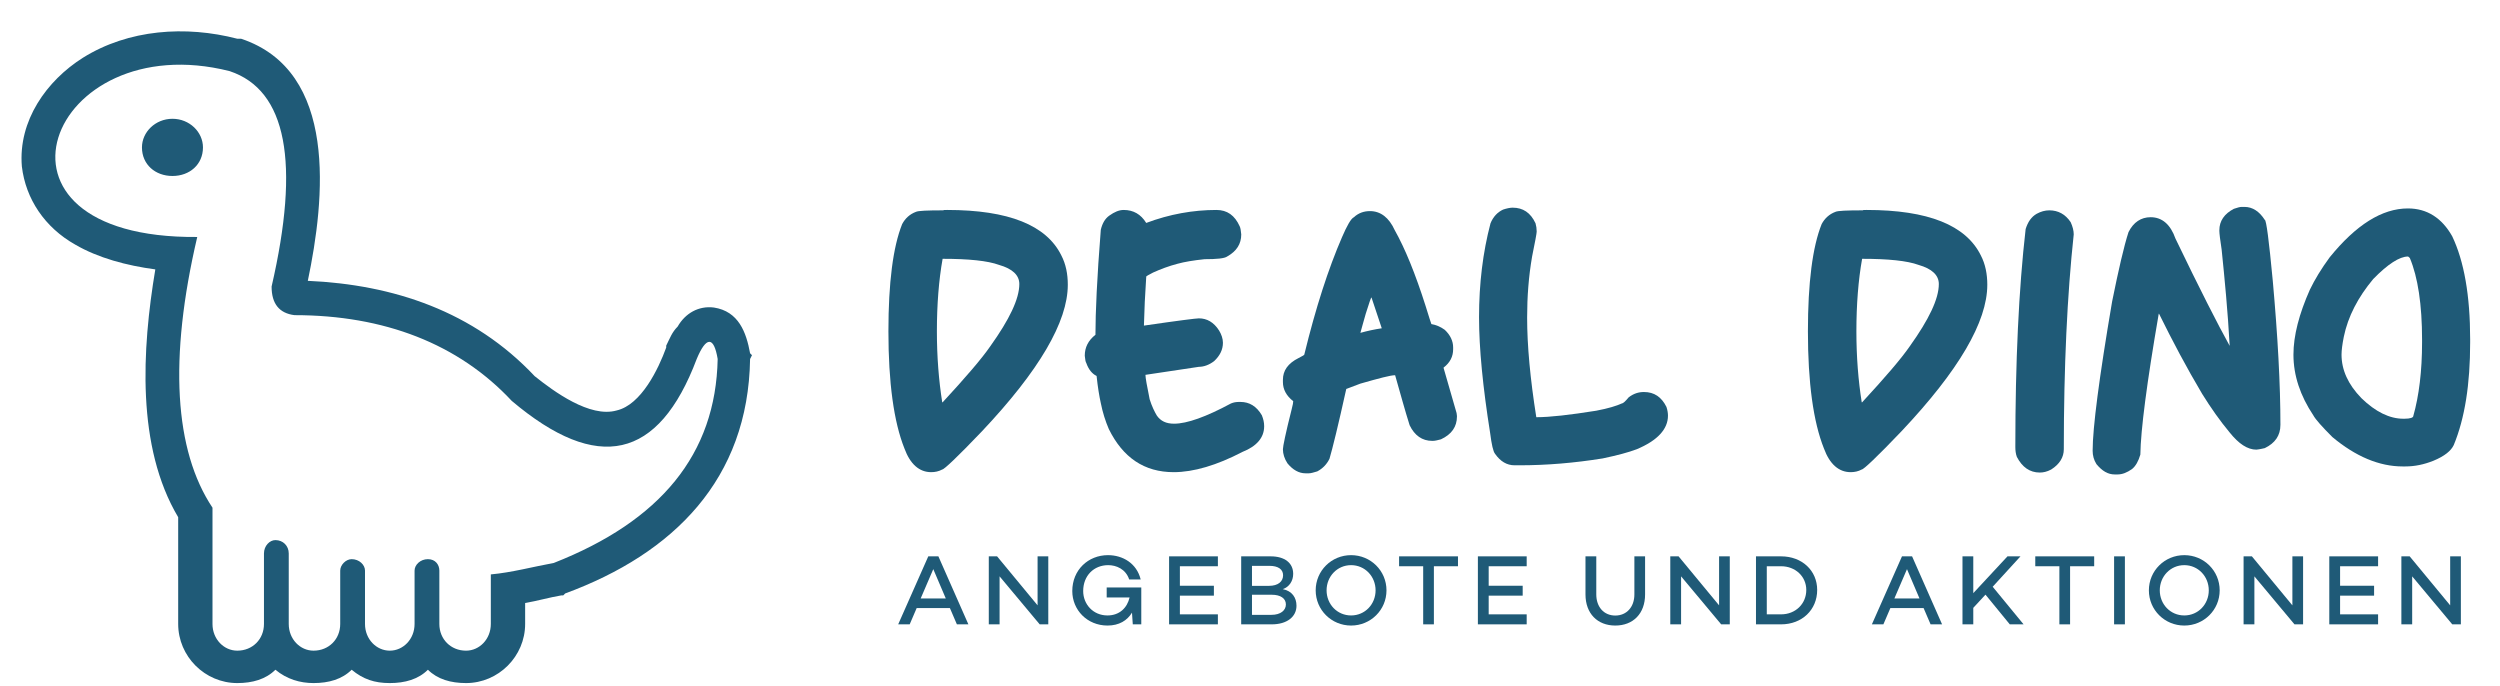
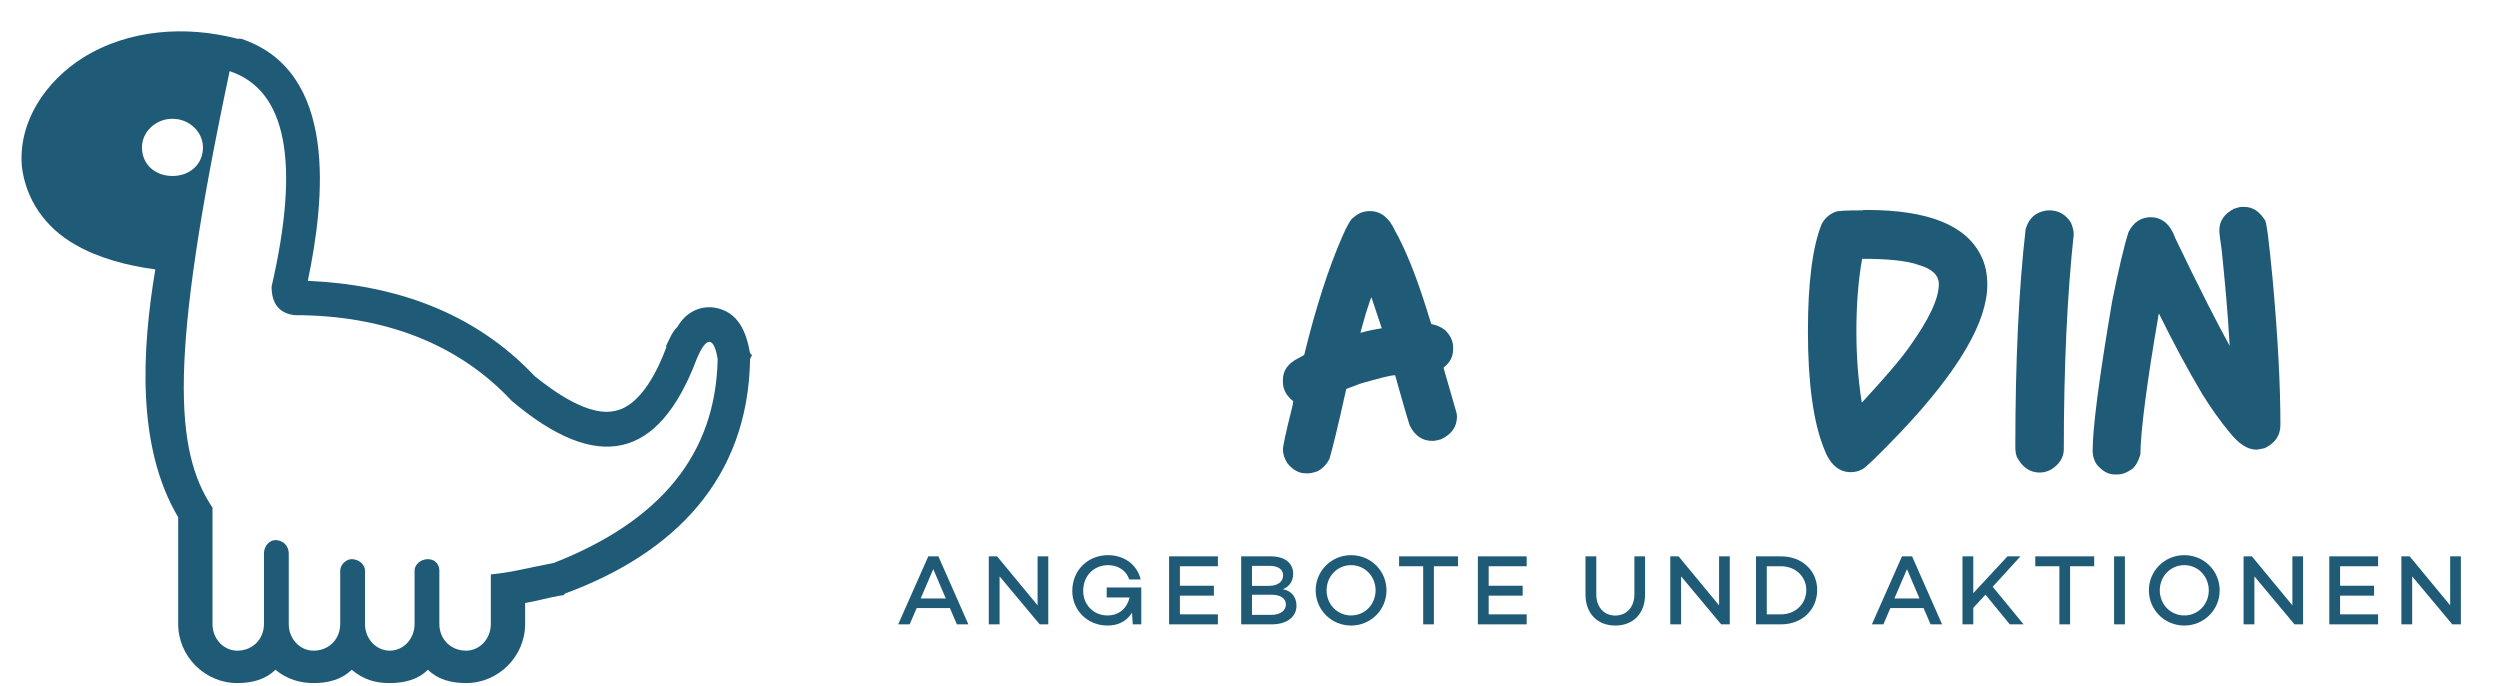
<svg xmlns="http://www.w3.org/2000/svg" width="100%" height="100%" viewBox="0 0 11876 3259" version="1.1" xml:space="preserve" style="fill-rule:evenodd;clip-rule:evenodd;stroke-linejoin:round;stroke-miterlimit:2;">
  <g transform="matrix(4.167,0,0,4.167,-49,-8302)">
    <g transform="matrix(1,0,0,1,-1491.84,784.56)">
-       <path d="M2113.12,1636.57C2043.58,1562.68 1952.3,1532.26 1854.51,1527.91C1874.07,1434.46 1889.28,1288.85 1778.44,1251.91L1774.1,1251.91C1715.42,1236.69 1650.22,1241.04 1598.06,1273.64C1556.77,1299.72 1524.17,1345.36 1528.52,1397.52C1532.87,1434.46 1554.6,1467.06 1589.37,1486.62C1615.45,1501.83 1648.05,1510.52 1680.65,1514.87C1665.43,1606.15 1658.91,1716.98 1706.73,1797.39L1706.73,1919.09C1706.73,1956.04 1737.15,1986.47 1774.1,1986.47C1791.48,1986.47 1806.69,1982.12 1817.56,1971.25C1830.6,1982.12 1845.81,1986.47 1861.03,1986.47C1878.41,1986.47 1893.62,1982.12 1904.49,1971.25C1917.53,1982.12 1930.57,1986.47 1947.96,1986.47C1965.34,1986.47 1980.56,1982.12 1991.42,1971.25C2002.29,1982.12 2017.5,1986.47 2034.89,1986.47C2071.83,1986.47 2102.26,1956.04 2102.26,1919.09L2102.26,1895.19C2115.3,1893.02 2130.51,1888.67 2143.55,1886.5L2145.72,1886.5L2147.89,1884.32C2271.77,1838.68 2356.53,1753.93 2358.7,1617.01L2360.87,1612.67L2358.7,1610.49C2354.35,1586.59 2345.66,1562.68 2317.41,1558.34C2300.02,1556.16 2284.81,1564.86 2276.12,1580.07C2269.6,1586.59 2267.42,1593.11 2263.08,1601.8L2263.08,1603.97C2254.38,1627.88 2234.82,1669.17 2206.57,1675.69C2176.15,1684.38 2134.86,1653.96 2113.12,1636.57ZM1991.42,1845.2C2000.11,1845.2 2004.46,1851.72 2004.46,1858.24L2004.46,1919.09C2004.46,1936.48 2017.5,1949.52 2034.89,1949.52C2050.1,1949.52 2063.14,1936.48 2063.14,1919.09L2063.14,1862.59C2087.04,1860.42 2110.95,1853.9 2134.86,1849.55C2256.56,1801.74 2319.58,1725.67 2321.75,1617.01C2317.41,1590.93 2308.71,1590.93 2297.85,1617.01C2254.38,1732.19 2184.84,1747.41 2087.04,1664.82C2026.19,1599.63 1941.44,1567.03 1839.29,1567.03C1821.91,1564.86 1813.22,1553.99 1813.22,1534.43C1845.81,1393.17 1830.6,1310.59 1765.4,1288.85C1558.94,1236.69 1463.32,1480.1 1728.46,1477.92C1695.86,1617.01 1702.38,1721.33 1745.84,1786.53L1745.84,1919.09C1745.84,1936.48 1758.88,1949.52 1774.1,1949.52C1791.48,1949.52 1804.52,1936.48 1804.52,1919.09L1804.52,1838.68C1804.52,1829.99 1811.04,1823.47 1817.56,1823.47C1826.25,1823.47 1832.77,1829.99 1832.77,1838.68L1832.77,1919.09C1832.77,1936.48 1845.81,1949.52 1861.03,1949.52C1878.41,1949.52 1891.45,1936.48 1891.45,1919.09L1891.45,1858.24C1891.45,1851.72 1897.97,1845.2 1904.49,1845.2C1913.18,1845.2 1919.7,1851.72 1919.7,1858.24L1919.7,1919.09C1919.7,1936.48 1932.74,1949.52 1947.96,1949.52C1963.17,1949.52 1976.21,1936.48 1976.21,1919.09L1976.21,1858.24C1976.21,1851.72 1982.73,1845.2 1991.42,1845.2ZM1700.21,1343.18C1680.65,1343.18 1665.43,1358.4 1665.43,1375.78C1665.43,1395.34 1680.65,1408.38 1700.21,1408.38C1719.77,1408.38 1734.98,1395.34 1734.98,1375.78C1734.98,1358.4 1719.77,1343.18 1700.21,1343.18Z" style="fill:rgb(31,90,119);" />
+       <path d="M2113.12,1636.57C2043.58,1562.68 1952.3,1532.26 1854.51,1527.91C1874.07,1434.46 1889.28,1288.85 1778.44,1251.91L1774.1,1251.91C1715.42,1236.69 1650.22,1241.04 1598.06,1273.64C1556.77,1299.72 1524.17,1345.36 1528.52,1397.52C1532.87,1434.46 1554.6,1467.06 1589.37,1486.62C1615.45,1501.83 1648.05,1510.52 1680.65,1514.87C1665.43,1606.15 1658.91,1716.98 1706.73,1797.39L1706.73,1919.09C1706.73,1956.04 1737.15,1986.47 1774.1,1986.47C1791.48,1986.47 1806.69,1982.12 1817.56,1971.25C1830.6,1982.12 1845.81,1986.47 1861.03,1986.47C1878.41,1986.47 1893.62,1982.12 1904.49,1971.25C1917.53,1982.12 1930.57,1986.47 1947.96,1986.47C1965.34,1986.47 1980.56,1982.12 1991.42,1971.25C2002.29,1982.12 2017.5,1986.47 2034.89,1986.47C2071.83,1986.47 2102.26,1956.04 2102.26,1919.09L2102.26,1895.19C2115.3,1893.02 2130.51,1888.67 2143.55,1886.5L2145.72,1886.5L2147.89,1884.32C2271.77,1838.68 2356.53,1753.93 2358.7,1617.01L2360.87,1612.67L2358.7,1610.49C2354.35,1586.59 2345.66,1562.68 2317.41,1558.34C2300.02,1556.16 2284.81,1564.86 2276.12,1580.07C2269.6,1586.59 2267.42,1593.11 2263.08,1601.8L2263.08,1603.97C2254.38,1627.88 2234.82,1669.17 2206.57,1675.69C2176.15,1684.38 2134.86,1653.96 2113.12,1636.57ZM1991.42,1845.2C2000.11,1845.2 2004.46,1851.72 2004.46,1858.24L2004.46,1919.09C2004.46,1936.48 2017.5,1949.52 2034.89,1949.52C2050.1,1949.52 2063.14,1936.48 2063.14,1919.09L2063.14,1862.59C2087.04,1860.42 2110.95,1853.9 2134.86,1849.55C2256.56,1801.74 2319.58,1725.67 2321.75,1617.01C2317.41,1590.93 2308.71,1590.93 2297.85,1617.01C2254.38,1732.19 2184.84,1747.41 2087.04,1664.82C2026.19,1599.63 1941.44,1567.03 1839.29,1567.03C1821.91,1564.86 1813.22,1553.99 1813.22,1534.43C1845.81,1393.17 1830.6,1310.59 1765.4,1288.85C1695.86,1617.01 1702.38,1721.33 1745.84,1786.53L1745.84,1919.09C1745.84,1936.48 1758.88,1949.52 1774.1,1949.52C1791.48,1949.52 1804.52,1936.48 1804.52,1919.09L1804.52,1838.68C1804.52,1829.99 1811.04,1823.47 1817.56,1823.47C1826.25,1823.47 1832.77,1829.99 1832.77,1838.68L1832.77,1919.09C1832.77,1936.48 1845.81,1949.52 1861.03,1949.52C1878.41,1949.52 1891.45,1936.48 1891.45,1919.09L1891.45,1858.24C1891.45,1851.72 1897.97,1845.2 1904.49,1845.2C1913.18,1845.2 1919.7,1851.72 1919.7,1858.24L1919.7,1919.09C1919.7,1936.48 1932.74,1949.52 1947.96,1949.52C1963.17,1949.52 1976.21,1936.48 1976.21,1919.09L1976.21,1858.24C1976.21,1851.72 1982.73,1845.2 1991.42,1845.2ZM1700.21,1343.18C1680.65,1343.18 1665.43,1358.4 1665.43,1375.78C1665.43,1395.34 1680.65,1408.38 1700.21,1408.38C1719.77,1408.38 1734.98,1395.34 1734.98,1375.78C1734.98,1358.4 1719.77,1343.18 1700.21,1343.18Z" style="fill:rgb(31,90,119);" />
    </g>
    <g transform="matrix(0.24,0,0,0.24,-18.72,-498.24)">
      <g transform="matrix(1812.92,0,0,1812.92,4347,12631)">
-         <path d="M0.154,-0.693C0.315,-0.693 0.414,-0.653 0.453,-0.574C0.465,-0.551 0.47,-0.525 0.47,-0.497C0.47,-0.4 0.395,-0.272 0.245,-0.113C0.181,-0.046 0.146,-0.013 0.141,-0.013C0.132,-0.008 0.122,-0.006 0.112,-0.006C0.081,-0.006 0.057,-0.027 0.042,-0.068C0.014,-0.138 0,-0.241 0,-0.375C0,-0.502 0.012,-0.596 0.036,-0.656C0.044,-0.671 0.056,-0.682 0.072,-0.688C0.078,-0.691 0.102,-0.692 0.144,-0.692C0.144,-0.693 0.147,-0.693 0.154,-0.693ZM0.142,-0.565C0.132,-0.509 0.127,-0.445 0.127,-0.375C0.127,-0.308 0.132,-0.246 0.141,-0.189L0.142,-0.189C0.203,-0.255 0.245,-0.304 0.267,-0.336C0.317,-0.406 0.343,-0.46 0.343,-0.499C0.343,-0.522 0.325,-0.539 0.29,-0.549C0.26,-0.56 0.21,-0.565 0.142,-0.565L0.142,-0.565Z" style="fill:rgb(31,90,119);fill-rule:nonzero;" />
-       </g>
+         </g>
      <g transform="matrix(1812.92,0,0,1812.92,5332.24,12631)">
-         <path d="M0.073,-0.693C0.098,-0.693 0.118,-0.682 0.132,-0.659C0.193,-0.682 0.255,-0.693 0.316,-0.693C0.344,-0.693 0.364,-0.679 0.377,-0.65C0.379,-0.646 0.38,-0.639 0.381,-0.629C0.381,-0.604 0.369,-0.585 0.344,-0.571C0.337,-0.566 0.317,-0.564 0.285,-0.564C0.256,-0.561 0.232,-0.557 0.214,-0.552C0.191,-0.546 0.17,-0.538 0.15,-0.529C0.139,-0.523 0.132,-0.52 0.132,-0.518L0.132,-0.517C0.129,-0.473 0.127,-0.431 0.126,-0.39C0.215,-0.403 0.263,-0.409 0.27,-0.409C0.291,-0.409 0.309,-0.399 0.323,-0.377C0.329,-0.367 0.333,-0.356 0.333,-0.345C0.333,-0.327 0.325,-0.311 0.31,-0.297C0.297,-0.287 0.283,-0.282 0.27,-0.282L0.13,-0.261C0.13,-0.253 0.134,-0.232 0.141,-0.197C0.147,-0.178 0.154,-0.164 0.16,-0.154C0.17,-0.14 0.184,-0.133 0.205,-0.133C0.239,-0.133 0.289,-0.151 0.354,-0.186C0.361,-0.189 0.368,-0.19 0.375,-0.19L0.379,-0.19C0.402,-0.19 0.421,-0.179 0.435,-0.155C0.439,-0.145 0.441,-0.136 0.441,-0.127L0.441,-0.126C0.441,-0.097 0.422,-0.074 0.384,-0.059C0.317,-0.024 0.256,-0.006 0.204,-0.006C0.127,-0.006 0.071,-0.044 0.034,-0.119C0.025,-0.14 0.018,-0.162 0.013,-0.187C0.009,-0.205 0.005,-0.229 0.002,-0.258C-0.01,-0.264 -0.019,-0.275 -0.025,-0.292C-0.027,-0.295 -0.028,-0.301 -0.029,-0.311C-0.029,-0.333 -0.02,-0.351 -0.001,-0.366L-0.001,-0.366C-0.001,-0.424 0.003,-0.515 0.013,-0.641C0.017,-0.658 0.024,-0.67 0.035,-0.678C0.049,-0.688 0.061,-0.693 0.073,-0.693Z" style="fill:rgb(31,90,119);fill-rule:nonzero;" />
-       </g>
+         </g>
      <g transform="matrix(1812.92,0,0,1812.92,6264.37,12631)">
        <path d="M0.204,-0.69C0.232,-0.69 0.254,-0.673 0.269,-0.64C0.296,-0.592 0.323,-0.526 0.35,-0.441C0.359,-0.412 0.364,-0.396 0.365,-0.394C0.377,-0.392 0.389,-0.387 0.4,-0.379C0.415,-0.365 0.422,-0.349 0.422,-0.333L0.422,-0.328C0.422,-0.309 0.414,-0.293 0.397,-0.28L0.397,-0.279L0.431,-0.161C0.431,-0.159 0.432,-0.156 0.432,-0.153L0.432,-0.152C0.432,-0.125 0.418,-0.105 0.39,-0.092C0.382,-0.09 0.375,-0.088 0.369,-0.088L0.367,-0.088C0.341,-0.088 0.321,-0.102 0.308,-0.129C0.296,-0.167 0.284,-0.211 0.27,-0.26C0.258,-0.26 0.228,-0.252 0.179,-0.238L0.142,-0.224C0.121,-0.129 0.106,-0.068 0.098,-0.041C0.091,-0.027 0.081,-0.016 0.066,-0.008C0.056,-0.005 0.049,-0.003 0.044,-0.003L0.035,-0.003C0.018,-0.003 0.002,-0.012 -0.012,-0.029C-0.02,-0.041 -0.024,-0.054 -0.024,-0.066C-0.024,-0.073 -0.017,-0.108 -0.001,-0.171C0.002,-0.182 0.003,-0.189 0.003,-0.192C-0.015,-0.206 -0.024,-0.223 -0.024,-0.242L-0.024,-0.248C-0.024,-0.272 -0.011,-0.291 0.017,-0.305C0.027,-0.31 0.032,-0.313 0.032,-0.314C0.062,-0.437 0.095,-0.539 0.131,-0.622C0.144,-0.652 0.154,-0.67 0.162,-0.674C0.174,-0.685 0.188,-0.69 0.204,-0.69ZM0.179,-0.371C0.197,-0.376 0.215,-0.38 0.235,-0.383C0.228,-0.404 0.219,-0.431 0.208,-0.464C0.207,-0.464 0.202,-0.45 0.193,-0.421C0.187,-0.399 0.182,-0.383 0.179,-0.371Z" style="fill:rgb(31,90,119);fill-rule:nonzero;" />
      </g>
      <g transform="matrix(1812.92,0,0,1812.92,7179.68,12631)">
-         <path d="M0.073,-0.699C0.1,-0.699 0.12,-0.686 0.133,-0.658C0.135,-0.651 0.136,-0.644 0.136,-0.637L0.136,-0.636C0.136,-0.632 0.132,-0.61 0.124,-0.571C0.115,-0.519 0.111,-0.466 0.111,-0.411C0.111,-0.338 0.119,-0.251 0.135,-0.15C0.171,-0.15 0.223,-0.156 0.292,-0.167C0.324,-0.173 0.346,-0.18 0.359,-0.186C0.362,-0.186 0.368,-0.191 0.377,-0.202C0.39,-0.212 0.403,-0.216 0.417,-0.216C0.444,-0.216 0.463,-0.203 0.476,-0.177C0.479,-0.168 0.48,-0.16 0.48,-0.154C0.48,-0.119 0.453,-0.089 0.398,-0.066C0.377,-0.058 0.347,-0.05 0.309,-0.042C0.234,-0.03 0.162,-0.024 0.091,-0.024L0.078,-0.024C0.058,-0.024 0.041,-0.034 0.027,-0.054C0.022,-0.06 0.018,-0.078 0.014,-0.109C-0.005,-0.229 -0.015,-0.33 -0.015,-0.412C-0.015,-0.5 -0.005,-0.582 0.015,-0.658C0.022,-0.675 0.033,-0.687 0.048,-0.694C0.057,-0.697 0.066,-0.699 0.073,-0.699Z" style="fill:rgb(31,90,119);fill-rule:nonzero;" />
-       </g>
+         </g>
      <g transform="matrix(1812.92,0,0,1812.92,8714.64,12631)">
        <path d="M0.154,-0.693C0.315,-0.693 0.414,-0.653 0.453,-0.574C0.465,-0.551 0.47,-0.525 0.47,-0.497C0.47,-0.4 0.395,-0.272 0.245,-0.113C0.181,-0.046 0.146,-0.013 0.141,-0.013C0.132,-0.008 0.122,-0.006 0.112,-0.006C0.081,-0.006 0.057,-0.027 0.042,-0.068C0.014,-0.138 0,-0.241 0,-0.375C0,-0.502 0.012,-0.596 0.036,-0.656C0.044,-0.671 0.056,-0.682 0.072,-0.688C0.078,-0.691 0.102,-0.692 0.144,-0.692C0.144,-0.693 0.147,-0.693 0.154,-0.693ZM0.142,-0.565C0.132,-0.509 0.127,-0.445 0.127,-0.375C0.127,-0.308 0.132,-0.246 0.141,-0.189L0.142,-0.189C0.203,-0.255 0.245,-0.304 0.267,-0.336C0.317,-0.406 0.343,-0.46 0.343,-0.499C0.343,-0.522 0.325,-0.539 0.29,-0.549C0.26,-0.56 0.21,-0.565 0.142,-0.565L0.142,-0.565Z" style="fill:rgb(31,90,119);fill-rule:nonzero;" />
      </g>
      <g transform="matrix(1812.92,0,0,1812.92,9699.88,12631)">
        <path d="M0.089,-0.692C0.112,-0.692 0.131,-0.682 0.145,-0.661C0.15,-0.65 0.153,-0.639 0.153,-0.629C0.136,-0.471 0.127,-0.283 0.127,-0.066C0.127,-0.045 0.116,-0.027 0.094,-0.013C0.083,-0.007 0.073,-0.005 0.064,-0.005C0.038,-0.005 0.018,-0.019 0.004,-0.046C0.001,-0.054 0,-0.063 0,-0.072C0,-0.295 0.009,-0.486 0.027,-0.643C0.033,-0.662 0.042,-0.675 0.056,-0.683C0.067,-0.689 0.078,-0.692 0.089,-0.692Z" style="fill:rgb(31,90,119);fill-rule:nonzero;" />
      </g>
      <g transform="matrix(1812.92,0,0,1812.92,10110.6,12631)">
        <path d="M0.366,-0.701L0.374,-0.701C0.395,-0.701 0.413,-0.689 0.427,-0.667C0.431,-0.667 0.438,-0.613 0.448,-0.507C0.461,-0.362 0.468,-0.236 0.468,-0.13C0.468,-0.102 0.454,-0.082 0.427,-0.069C0.422,-0.068 0.415,-0.066 0.405,-0.065C0.382,-0.065 0.359,-0.08 0.335,-0.11C0.31,-0.14 0.286,-0.174 0.263,-0.211C0.222,-0.28 0.185,-0.35 0.15,-0.421L0.149,-0.421L0.149,-0.42C0.118,-0.24 0.102,-0.117 0.101,-0.052C0.096,-0.035 0.089,-0.022 0.079,-0.014C0.066,-0.005 0.054,-0 0.041,-0L0.034,-0C0.016,-0 0.001,-0.009 -0.014,-0.027C-0.021,-0.038 -0.024,-0.05 -0.024,-0.062C-0.024,-0.122 -0.007,-0.253 0.027,-0.453C0.044,-0.537 0.058,-0.598 0.07,-0.635C0.083,-0.661 0.103,-0.674 0.128,-0.674C0.158,-0.674 0.18,-0.655 0.193,-0.618C0.256,-0.487 0.304,-0.393 0.335,-0.337L0.335,-0.338C0.33,-0.428 0.322,-0.511 0.314,-0.589C0.31,-0.615 0.308,-0.632 0.308,-0.638L0.308,-0.64C0.308,-0.664 0.321,-0.683 0.346,-0.696C0.355,-0.699 0.362,-0.701 0.366,-0.701Z" style="fill:rgb(31,90,119);fill-rule:nonzero;" />
      </g>
      <g transform="matrix(1812.92,0,0,1812.92,11048.1,12631)">
-         <path d="M0.285,-0.697C0.335,-0.697 0.374,-0.672 0.401,-0.624C0.432,-0.559 0.448,-0.469 0.448,-0.354L0.448,-0.346C0.448,-0.236 0.434,-0.147 0.405,-0.077C0.398,-0.062 0.381,-0.048 0.352,-0.036C0.327,-0.026 0.303,-0.021 0.278,-0.021L0.271,-0.021C0.21,-0.021 0.148,-0.047 0.087,-0.098C0.06,-0.125 0.043,-0.144 0.037,-0.155C0.003,-0.206 -0.015,-0.259 -0.015,-0.314C-0.015,-0.364 -0,-0.421 0.028,-0.484C0.041,-0.511 0.058,-0.539 0.08,-0.569C0.149,-0.654 0.217,-0.697 0.285,-0.697ZM0.111,-0.314C0.111,-0.274 0.128,-0.236 0.163,-0.2C0.2,-0.164 0.237,-0.146 0.273,-0.146L0.276,-0.146C0.291,-0.146 0.299,-0.149 0.299,-0.153C0.314,-0.206 0.322,-0.271 0.322,-0.346L0.322,-0.353C0.322,-0.445 0.311,-0.517 0.29,-0.567C0.287,-0.57 0.286,-0.571 0.285,-0.571C0.263,-0.571 0.232,-0.551 0.194,-0.512C0.154,-0.464 0.128,-0.414 0.117,-0.361C0.113,-0.341 0.111,-0.325 0.111,-0.314Z" style="fill:rgb(31,90,119);fill-rule:nonzero;" />
-       </g>
+         </g>
    </g>
    <g transform="matrix(0.24,0,0,0.24,-10.32,-327.36)">
      <g transform="matrix(475,0,0,475,4347,12631)">
        <path d="M0.611,-0L0.726,-0L0.426,-0.68L0.325,-0.68L0.024,-0L0.139,-0L0.209,-0.163L0.541,-0.163L0.611,-0ZM0.249,-0.259L0.375,-0.552L0.5,-0.259L0.249,-0.259Z" style="fill:rgb(31,90,119);fill-rule:nonzero;" />
      </g>
      <g transform="matrix(475,0,0,475,4750.28,12631)">
        <path d="M0.569,-0.68L0.569,-0.19L0.164,-0.68L0.081,-0.68L0.081,-0L0.189,-0L0.189,-0.48L0.59,-0L0.676,-0L0.676,-0.68L0.569,-0.68Z" style="fill:rgb(31,90,119);fill-rule:nonzero;" />
      </g>
      <g transform="matrix(475,0,0,475,5157.35,12631)">
        <path d="M0.403,-0.369L0.403,-0.269L0.632,-0.269C0.608,-0.165 0.531,-0.089 0.411,-0.089C0.266,-0.089 0.168,-0.202 0.168,-0.333C0.168,-0.487 0.275,-0.592 0.418,-0.592C0.498,-0.592 0.593,-0.554 0.628,-0.449L0.743,-0.449C0.703,-0.611 0.563,-0.692 0.416,-0.692C0.218,-0.692 0.059,-0.544 0.059,-0.333C0.059,-0.144 0.208,0.012 0.411,0.012C0.527,0.012 0.608,-0.038 0.656,-0.117L0.664,-0L0.749,-0L0.749,-0.369L0.403,-0.369Z" style="fill:rgb(31,90,119);fill-rule:nonzero;" />
      </g>
      <g transform="matrix(475,0,0,475,5606.7,12631)">
        <path d="M0.569,-0.581L0.569,-0.68L0.081,-0.68L0.081,-0L0.569,-0L0.569,-0.1L0.189,-0.1L0.189,-0.287L0.529,-0.287L0.529,-0.386L0.189,-0.386L0.189,-0.581L0.569,-0.581Z" style="fill:rgb(31,90,119);fill-rule:nonzero;" />
      </g>
      <g transform="matrix(475,0,0,475,5949.18,12631)">
        <path d="M0.497,-0.352C0.562,-0.374 0.601,-0.434 0.601,-0.505C0.601,-0.613 0.517,-0.68 0.376,-0.68L0.081,-0.68L0.081,-0L0.387,-0C0.538,-0 0.634,-0.075 0.634,-0.186C0.634,-0.267 0.59,-0.334 0.497,-0.352ZM0.364,-0.585C0.451,-0.585 0.5,-0.55 0.5,-0.491C0.5,-0.428 0.45,-0.385 0.359,-0.385L0.189,-0.385L0.189,-0.585L0.364,-0.585ZM0.383,-0.095L0.189,-0.095L0.189,-0.296L0.387,-0.296C0.474,-0.296 0.528,-0.26 0.528,-0.199C0.528,-0.141 0.477,-0.095 0.383,-0.095Z" style="fill:rgb(31,90,119);fill-rule:nonzero;" />
      </g>
      <g transform="matrix(475,0,0,475,6313.5,12631)">
        <path d="M0.413,-0.692C0.217,-0.692 0.059,-0.536 0.059,-0.34C0.059,-0.144 0.217,0.012 0.413,0.012C0.609,0.012 0.767,-0.144 0.767,-0.34C0.767,-0.536 0.609,-0.692 0.413,-0.692ZM0.413,-0.089C0.274,-0.089 0.168,-0.201 0.168,-0.34C0.168,-0.479 0.274,-0.592 0.413,-0.592C0.552,-0.592 0.658,-0.479 0.658,-0.34C0.658,-0.201 0.552,-0.089 0.413,-0.089Z" style="fill:rgb(31,90,119);fill-rule:nonzero;" />
      </g>
      <g transform="matrix(475,0,0,475,6724.38,12631)">
        <path d="M0.617,-0.68L0.028,-0.68L0.028,-0.581L0.269,-0.581L0.269,-0L0.376,-0L0.376,-0.581L0.617,-0.581L0.617,-0.68Z" style="fill:rgb(31,90,119);fill-rule:nonzero;" />
      </g>
      <g transform="matrix(475,0,0,475,7073.5,12631)">
        <path d="M0.569,-0.581L0.569,-0.68L0.081,-0.68L0.081,-0L0.569,-0L0.569,-0.1L0.189,-0.1L0.189,-0.287L0.529,-0.287L0.529,-0.386L0.189,-0.386L0.189,-0.581L0.569,-0.581Z" style="fill:rgb(31,90,119);fill-rule:nonzero;" />
      </g>
      <g transform="matrix(475,0,0,475,7589.35,12631)">
        <path d="M0.667,-0.68L0.56,-0.68L0.56,-0.299C0.56,-0.174 0.483,-0.088 0.369,-0.088C0.255,-0.088 0.179,-0.174 0.179,-0.299L0.179,-0.68L0.071,-0.68L0.071,-0.299C0.071,-0.108 0.191,0.012 0.369,0.012C0.548,0.012 0.667,-0.108 0.667,-0.299L0.667,-0.68Z" style="fill:rgb(31,90,119);fill-rule:nonzero;" />
      </g>
      <g transform="matrix(475,0,0,475,7987.4,12631)">
        <path d="M0.569,-0.68L0.569,-0.19L0.164,-0.68L0.081,-0.68L0.081,-0L0.189,-0L0.189,-0.48L0.59,-0L0.676,-0L0.676,-0.68L0.569,-0.68Z" style="fill:rgb(31,90,119);fill-rule:nonzero;" />
      </g>
      <g transform="matrix(475,0,0,475,8394.48,12631)">
        <path d="M0.332,-0.68L0.081,-0.68L0.081,-0L0.332,-0C0.541,-0 0.693,-0.145 0.693,-0.344C0.693,-0.538 0.541,-0.68 0.332,-0.68ZM0.332,-0.1L0.189,-0.1L0.189,-0.581L0.332,-0.581C0.475,-0.581 0.584,-0.479 0.584,-0.344C0.584,-0.204 0.475,-0.1 0.332,-0.1Z" style="fill:rgb(31,90,119);fill-rule:nonzero;" />
      </g>
      <g transform="matrix(475,0,0,475,8972.08,12631)">
        <path d="M0.611,-0L0.726,-0L0.426,-0.68L0.325,-0.68L0.024,-0L0.139,-0L0.209,-0.163L0.541,-0.163L0.611,-0ZM0.249,-0.259L0.375,-0.552L0.5,-0.259L0.249,-0.259Z" style="fill:rgb(31,90,119);fill-rule:nonzero;" />
      </g>
      <g transform="matrix(475,0,0,475,9375.35,12631)">
        <path d="M0.554,-0L0.692,-0L0.383,-0.376L0.661,-0.68L0.531,-0.68L0.189,-0.312L0.189,-0.68L0.081,-0.68L0.081,-0L0.189,-0L0.189,-0.165L0.311,-0.297L0.554,-0Z" style="fill:rgb(31,90,119);fill-rule:nonzero;" />
      </g>
      <g transform="matrix(475,0,0,475,9746.33,12631)">
        <path d="M0.617,-0.68L0.028,-0.68L0.028,-0.581L0.269,-0.581L0.269,-0L0.376,-0L0.376,-0.581L0.617,-0.581L0.617,-0.68Z" style="fill:rgb(31,90,119);fill-rule:nonzero;" />
      </g>
      <g transform="matrix(475,0,0,475,10095.5,12631)">
        <rect x="0.081" y="-0.68" width="0.108" height="0.68" style="fill:rgb(31,90,119);fill-rule:nonzero;" />
      </g>
      <g transform="matrix(475,0,0,475,10271.2,12631)">
        <path d="M0.413,-0.692C0.217,-0.692 0.059,-0.536 0.059,-0.34C0.059,-0.144 0.217,0.012 0.413,0.012C0.609,0.012 0.767,-0.144 0.767,-0.34C0.767,-0.536 0.609,-0.692 0.413,-0.692ZM0.413,-0.089C0.274,-0.089 0.168,-0.201 0.168,-0.34C0.168,-0.479 0.274,-0.592 0.413,-0.592C0.552,-0.592 0.658,-0.479 0.658,-0.34C0.658,-0.201 0.552,-0.089 0.413,-0.089Z" style="fill:rgb(31,90,119);fill-rule:nonzero;" />
      </g>
      <g transform="matrix(475,0,0,475,10710.6,12631)">
        <path d="M0.569,-0.68L0.569,-0.19L0.164,-0.68L0.081,-0.68L0.081,-0L0.189,-0L0.189,-0.48L0.59,-0L0.676,-0L0.676,-0.68L0.569,-0.68Z" style="fill:rgb(31,90,119);fill-rule:nonzero;" />
      </g>
      <g transform="matrix(475,0,0,475,11117.7,12631)">
        <path d="M0.569,-0.581L0.569,-0.68L0.081,-0.68L0.081,-0L0.569,-0L0.569,-0.1L0.189,-0.1L0.189,-0.287L0.529,-0.287L0.529,-0.386L0.189,-0.386L0.189,-0.581L0.569,-0.581Z" style="fill:rgb(31,90,119);fill-rule:nonzero;" />
      </g>
      <g transform="matrix(475,0,0,475,11460.1,12631)">
        <path d="M0.569,-0.68L0.569,-0.19L0.164,-0.68L0.081,-0.68L0.081,-0L0.189,-0L0.189,-0.48L0.59,-0L0.676,-0L0.676,-0.68L0.569,-0.68Z" style="fill:rgb(31,90,119);fill-rule:nonzero;" />
      </g>
    </g>
  </g>
</svg>